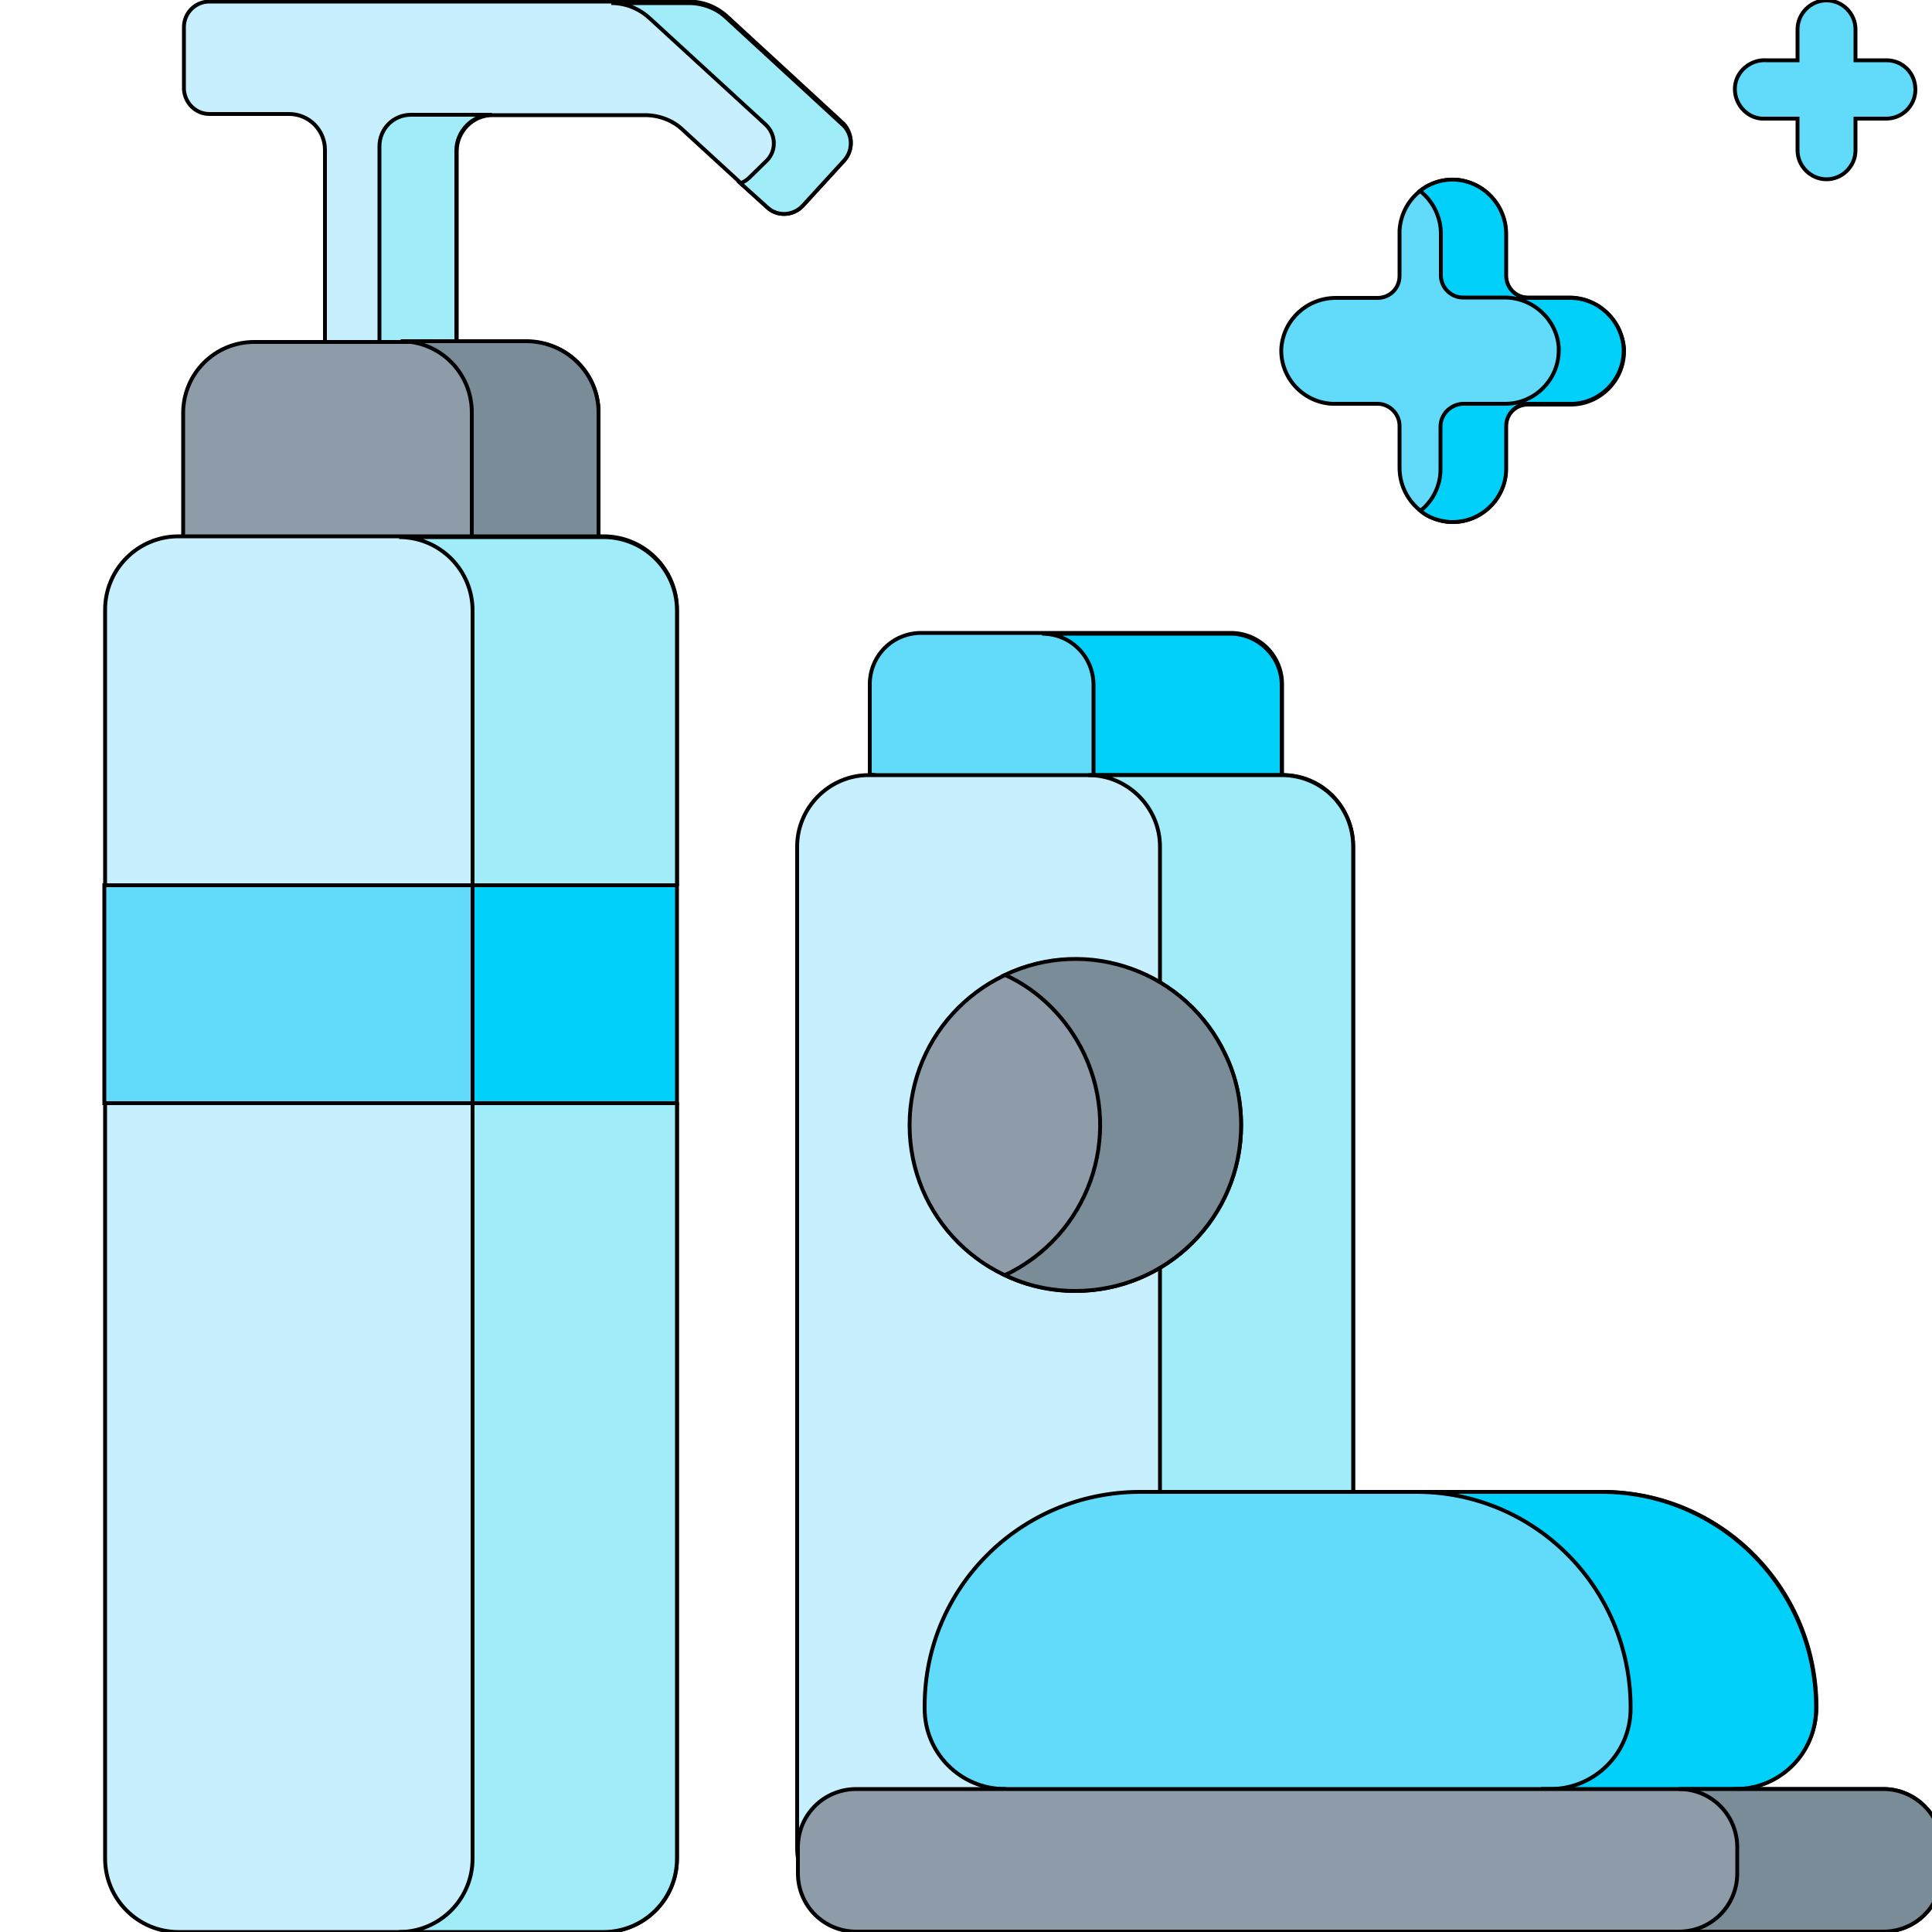
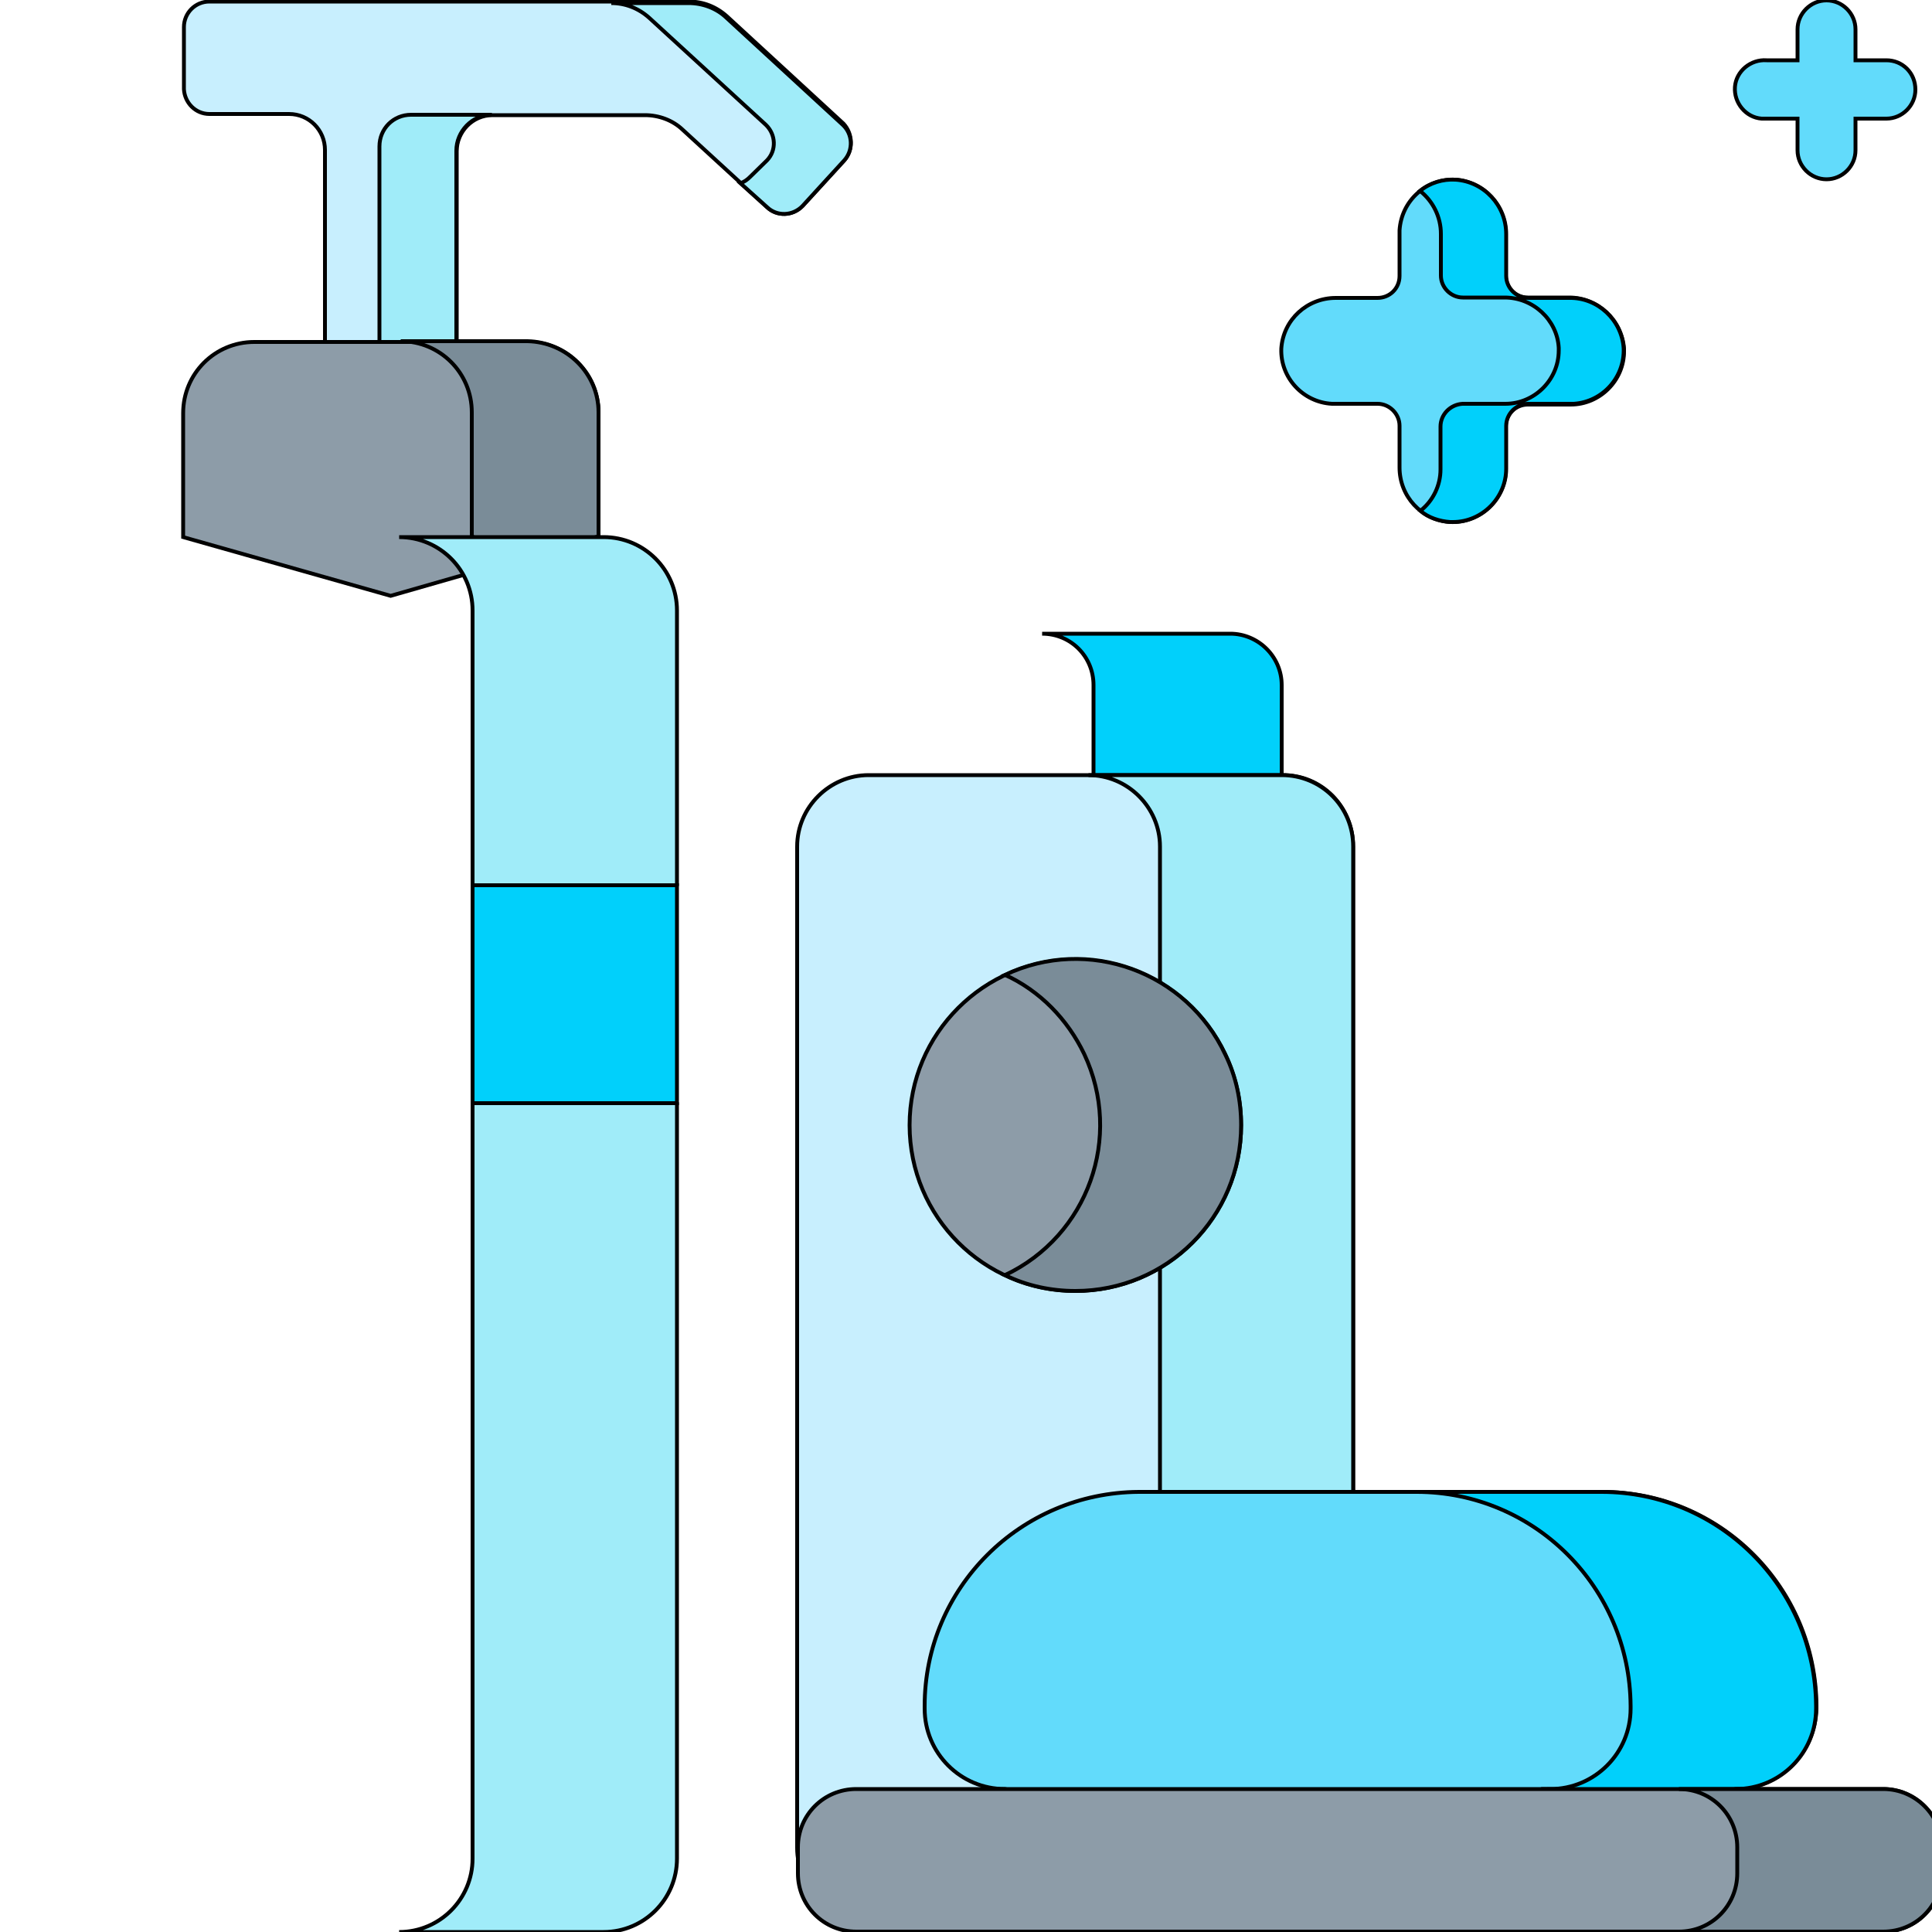
<svg xmlns="http://www.w3.org/2000/svg" version="1.1" id="Layer_1" x="0px" y="0px" viewBox="0 0 500 500" style="enable-background:new 0 0 500 500;" xml:space="preserve">
  <style type="text/css"> .st0{fill:#62DBFB;stroke:#000000;stroke-miterlimit:10;} .st1{fill:#01D0FB;stroke:#000000;stroke-miterlimit:10;} .st2{fill:#C8EFFE;stroke:#000000;stroke-miterlimit:10;} .st3{fill:#A0ECF9;stroke:#000000;stroke-miterlimit:10;} .st4{fill:#8D9CA8;stroke:#000000;stroke-miterlimit:10;} .st5{fill:#7A8C98;stroke:#000000;stroke-miterlimit:10;} </style>
  <g>
-     <path class="st0" d="M331.7,200.4l-53.3,8.8l-53.3-8.8v-23.3c0-7.4,5.9-13.3,13.3-13.3h80.1c7.4,0,13.3,5.9,13.3,13.3v23.3H331.7z" />
    <path class="st1" d="M331.7,177.3v23.3l-53.3,8.8l4.6-8.8v-23.3c0-7.4-5.9-13.3-13.3-13.3l0,0h48.7 C325.6,164,331.7,169.9,331.7,177.3C331.7,177.2,331.7,177.3,331.7,177.3z" />
    <path class="st2" d="M350.2,219.1v259.1c0,10.2-8.4,18.5-18.5,18.5H224.8c-10.2,0-18.5-8.4-18.5-18.5l0,0V219.1 c0-10.2,8.4-18.5,18.5-18.5h106.9C342,200.4,350.2,208.8,350.2,219.1L350.2,219.1z" />
    <path class="st3" d="M350.2,219.1v259.1c0,10.2-8.4,18.5-18.5,18.5h-50c10.2,0,18.5-8.4,18.5-18.5l0,0V219.1 c0-10.2-8.4-18.5-18.5-18.5l0,0h50C342,200.6,350.2,208.8,350.2,219.1z" />
    <circle class="st4" cx="278.3" cy="291.2" r="42.9" />
    <path class="st5" d="M321.2,291.2c0,23.8-19.2,42.9-42.9,42.9c-6.2,0-12.5-1.3-18.2-4.1c21.5-10.2,30.6-35.7,20.5-57.2 c-4.3-9-11.5-16.4-20.5-20.5c21.5-10.2,47-0.8,57,20.6C319.9,278.6,321.2,284.8,321.2,291.2L321.2,291.2z" />
    <path class="st2" d="M218.5,41.5l-10.8,11.8c-2.5,2.6-6.6,2.8-9.2,0.3l-21.8-20c-2.6-2.5-6.2-3.8-9.8-3.8h-39.5 c-5.1,0-9.2,4.3-9.2,9.3v49.5l-10.7,4.8l-6.4,2.8l-17-7.7V38.8c0-5.1-4.1-9.3-9.3-9.3H54.2c-3.6,0-6.4-2.9-6.6-6.4l0,0V7 c0-3.6,2.9-6.6,6.6-6.6l0,0h124.1c3.6,0,7,1.3,9.8,3.8L218.3,32C220.7,34.6,220.9,38.7,218.5,41.5L218.5,41.5z" />
    <path class="st3" d="M127.3,29.7c-5.1,0-9.2,4.3-9.2,9.3v49.5l-10.7,4.8l-9.2-4.8V37.9c0-4.6,3.6-8.2,8.2-8.2H127.3z" />
    <path class="st3" d="M218.1,32.3L188,4.6c-2.6-2.5-6.2-3.8-9.8-3.8h-20c3.6,0,7,1.3,9.8,3.8l30.2,27.7c2.6,2.5,2.8,6.6,0.3,9.2 l-4.4,4.3c-0.7,0.7-1.5,1.3-2.5,1.6l6.9,6.2c2.6,2.5,6.7,2.3,9.2-0.3l0,0l10.8-11.8C220.9,38.8,220.7,34.7,218.1,32.3L218.1,32.3z" />
    <path class="st4" d="M154.9,106.7v32.1l-20,5.7l-33.8,9.7L47.4,139v-32.1c0-10.2,8.2-18.4,18.4-18.4l0,0h71 C146.7,88.5,154.9,96.7,154.9,106.7z" />
    <path class="st5" d="M154.9,106.7v32.1l-20,5.7l-12.8-5.7v-32.1c0-10.2-8.2-18.4-18.4-18.4h32.8C146.7,88.5,154.9,96.7,154.9,106.7 z" />
-     <path class="st2" d="M175.2,229.1l-18.2,32l18.2,24.4V481c0,10.5-8.5,19-19,19h-110c-10.5,0-19-8.5-19-19V285.5l18-26.1l-18-30.5 v-71.1c0-10.5,8.5-19,19-19l0,0h110c10.5,0,19,8.5,19,19l0,0V229.1z" />
    <path class="st3" d="M175.2,229.1l-18.2,32l18.2,24.4V481c0,10.5-8.5,19-19,19h-52.9c10.5,0,19-8.5,19-19V158c0-10.5-8.5-19-19-19 l0,0h52.9c10.5,0,19,8.5,19,19l0,0V229.1z" />
-     <path class="st0" d="M27,229.1h148.1v56.4H27C27,285.5,27,229.1,27,229.1z" />
    <path class="st1" d="M122.3,229.1h52.9v56.4h-52.9V229.1z" />
    <path class="st0" d="M448.9,463l-94.4,18.5L260.1,463c-11.5,0-20.8-9.3-20.8-20.8l0,0v-0.7c0-30.5,24.7-55.2,55.4-55.4h120 c30.5,0,55.2,24.7,55.4,55.4v0.7C469.8,453.6,460.5,463,448.9,463C449,463,449,463,448.9,463L448.9,463z" />
    <path class="st1" d="M414.5,386.1h-47.9c30.5,0,55.2,24.7,55.4,55.4v0.7c0,11.5-9.3,20.8-20.8,20.8l15.4,6.4l32.6-6.4 c11.5,0,20.8-9.3,20.8-20.8l0,0v-0.7C469.8,411,445.1,386.1,414.5,386.1L414.5,386.1z" />
    <path class="st4" d="M487.4,463H221.6c-8.4,0-15.1,6.7-15.1,15.1v6.7c0,8.4,6.7,15.1,15.1,15.1l0,0h265.8c8.4,0,15.1-6.7,15.1-15.1 l0,0V478C502.5,469.8,495.7,463,487.4,463z" />
    <path class="st5" d="M487.4,463h-52.9c8.4,0,15.1,6.7,15.1,15.1v6.7c0,8.4-6.7,15.1-15.1,15.1h52.9c8.4,0,15.1-6.7,15.1-15.1l0,0 V478C502.5,469.8,495.7,463,487.4,463z" />
    <path class="st0" d="M406.1,77h-10.7c-3.3,0-5.7-2.6-5.7-5.7l0,0V60.6c0-7.4-5.6-13.6-13.1-14.1c-7.5-0.3-13.9,5.4-14.4,13.1 c0,0.2,0,0.5,0,0.7v11.1c0,3.3-2.6,5.7-5.7,5.7h-10.8c-7.4,0-13.6,5.6-14.1,13.1c-0.3,7.5,5.6,13.9,13.1,14.3c0.2,0,0.3,0,0.7,0 h11.1c3.1,0,5.7,2.6,5.7,5.7v10.8c0,7.4,5.6,13.6,13.1,14.1c7.5,0.3,13.9-5.4,14.4-12.9c0-0.2,0-0.5,0-0.7v-11.1 c0-3.3,2.6-5.7,5.7-5.7h11.1c7.5,0,13.8-6.2,13.8-13.8c0-0.2,0-0.5,0-0.7C419.7,82.8,413.5,77,406.1,77z" />
    <path class="st1" d="M420.2,90.1c0.3,7.5-5.4,13.9-12.9,14.4c-0.2,0-0.5,0-0.7,0h-11.1c-3.1,0-5.7,2.6-5.7,5.7l0,0v11.1 c0,7.5-6.2,13.8-13.8,13.8c-0.2,0-0.5,0-0.7,0c-2.8-0.2-5.6-1.1-7.7-2.9c3.3-2.6,5.2-6.6,5.2-10.7v-11.1c0-3.1,2.5-5.7,5.7-5.9l0,0 h11.1c7.5,0,13.8-6.2,13.8-13.8c0-0.2,0-0.5,0-0.7C403,82.8,396.8,77,389.4,77h-10.8c-3.1,0-5.7-2.6-5.7-5.7l0,0V60.5 c0-4.3-2-8.4-5.4-11.1c2.6-2.1,5.9-3.1,9.2-2.9c7.4,0.5,13.1,6.7,13.1,14.1v10.8c0,3.1,2.6,5.7,5.7,5.7l0,0h10.7 C413.5,77,419.7,82.8,420.2,90.1L420.2,90.1z" />
    <path class="st0" d="M488.2,15.6h-8v-8c0-4.1-3.4-7.5-7.5-7.5s-7.5,3.4-7.5,7.5v8h-8c-4.1-0.3-7.9,2.8-8.2,6.9 c-0.3,4.1,2.8,7.9,6.9,8.2c0.5,0,0.8,0,1.3,0h8v8.2c0,4.1,3.4,7.5,7.5,7.5s7.5-3.4,7.5-7.5l0,0v-8.2h8c4.1,0,7.5-3.4,7.5-7.5 C495.7,18.8,492.3,15.6,488.2,15.6L488.2,15.6z" />
  </g>
</svg>